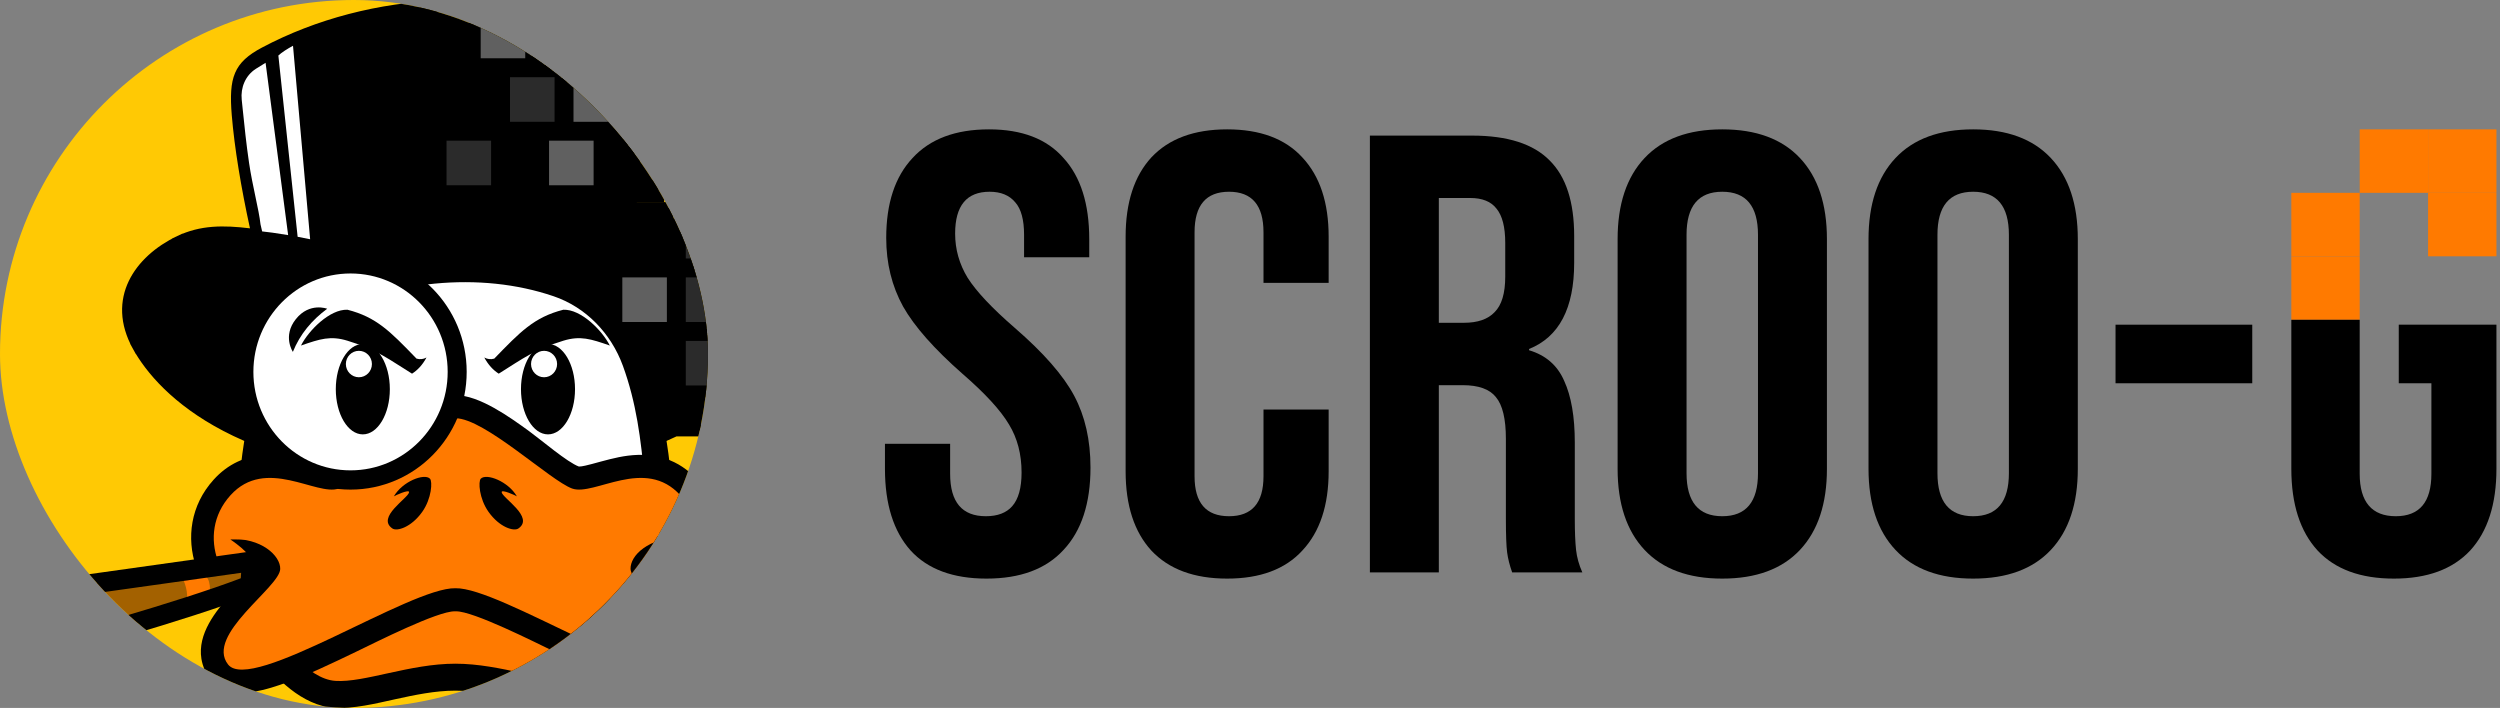
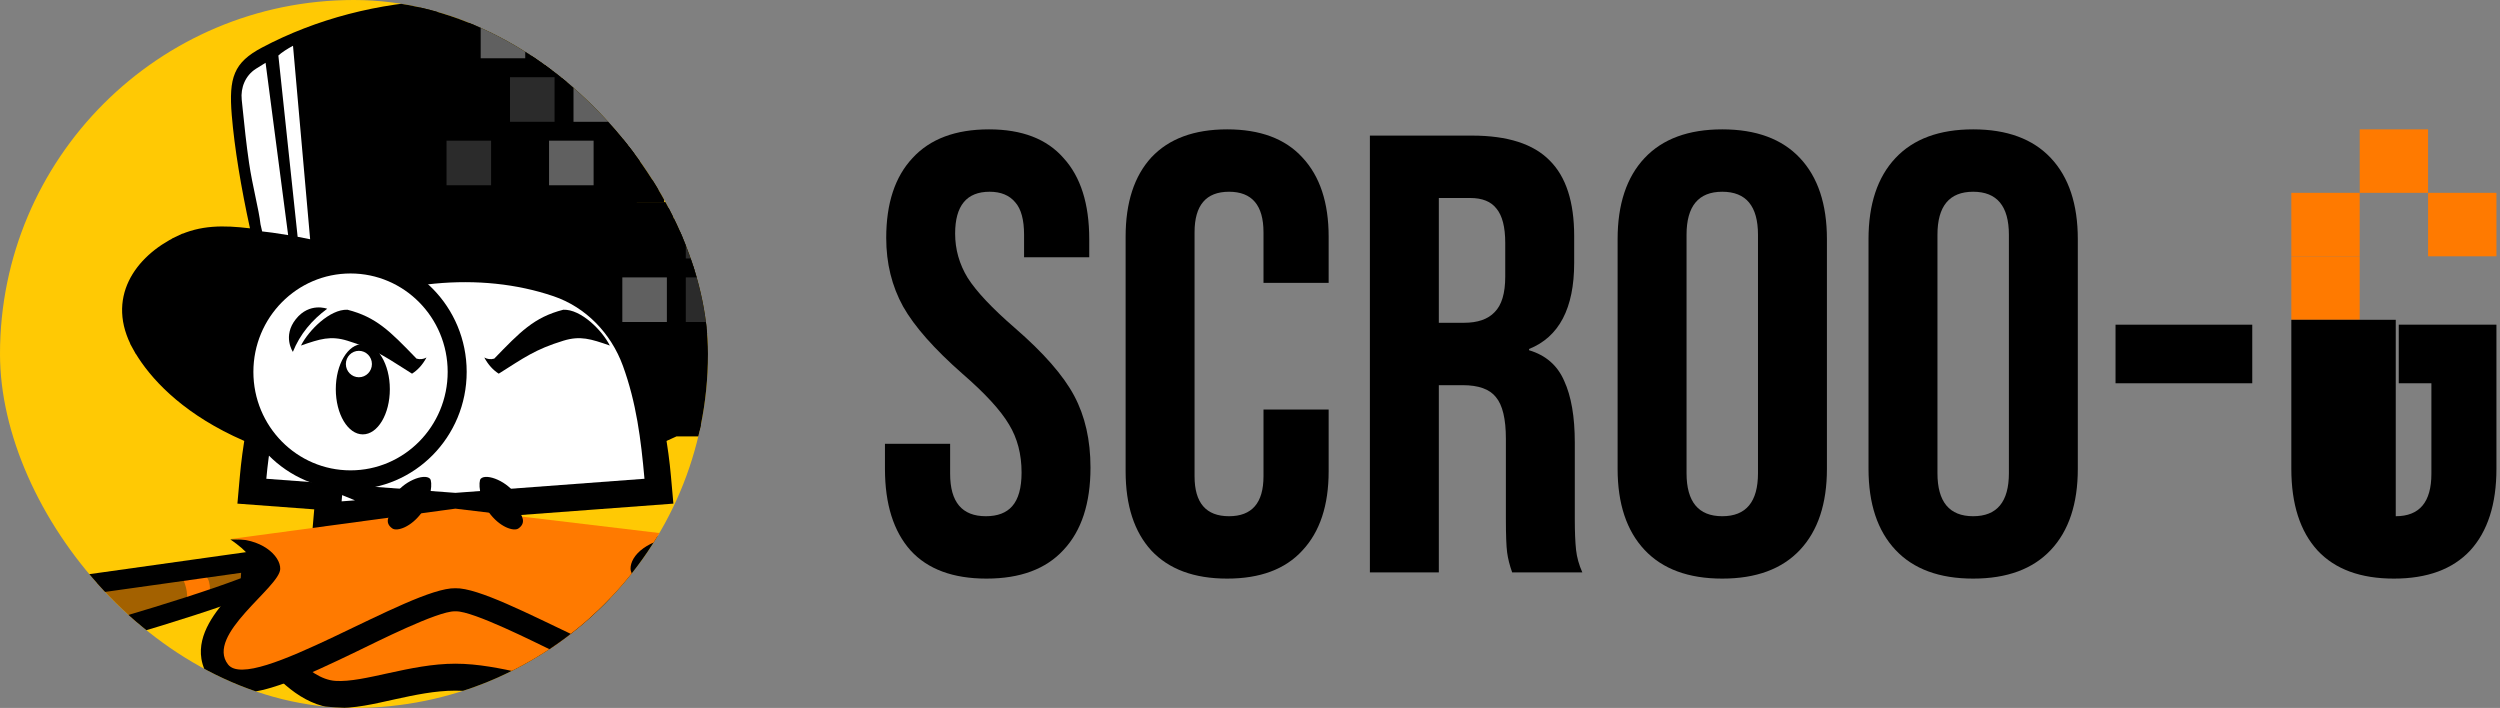
<svg xmlns="http://www.w3.org/2000/svg" width="113" height="32" viewBox="0 0 113 32" fill="none">
  <rect x="0" y="0" width="113" height="32" fill="#808080" stroke="none" />
  <g clip-path="url(#clip0_448_4777)">
    <rect width="32" height="32" rx="16" fill="#FFC904" />
    <path d="M28.515 9.111L28.492 9.401H28.783H30.412V10.247V10.531L30.695 10.516C31.539 10.47 32.287 10.553 33.047 10.916C33.101 10.941 33.154 10.967 33.206 10.995L33.599 11.197V10.756V10.284H36.151V17.692H33.55H33.281V17.961V19.457H30.576H30.515L30.461 19.483C28.238 20.537 25.064 21.335 20.584 21.335C10.964 21.335 7.36 17.655 6.246 15.641L6.011 15.771L6.246 15.641C5.654 14.572 5.683 13.616 6.062 12.823C6.447 12.017 7.207 11.351 8.121 10.916L8.005 10.673L8.121 10.916C9.109 10.445 10.078 10.445 11.267 10.588L11.642 10.633L11.562 10.264C11.162 8.435 10.863 6.631 10.744 5.188C10.674 4.338 10.704 3.8 10.875 3.399C11.041 3.012 11.356 2.712 11.967 2.388C16.806 -0.178 23.146 -0.483 28.139 1.855C28.341 1.95 28.528 2.05 28.734 2.16L28.735 2.16C28.778 2.183 28.822 2.207 28.866 2.231C28.858 4.149 28.703 6.694 28.515 9.111Z" fill="black" stroke="black" stroke-width="0.538" />
    <path d="M14.018 10.814L13.244 2.069C13.023 2.179 12.692 2.4 12.582 2.51L13.453 10.703C13.632 10.736 13.82 10.773 14.018 10.814Z" fill="white" />
    <path d="M13.024 10.627L12.004 2.838C11.928 2.883 11.757 2.989 11.566 3.11C11.096 3.41 10.868 3.955 10.926 4.51C10.94 4.647 10.955 4.791 10.971 4.943C11.044 5.658 11.133 6.52 11.258 7.366C11.335 7.89 11.444 8.409 11.544 8.882C11.646 9.362 11.737 9.796 11.776 10.144C11.8 10.249 11.825 10.354 11.849 10.46C12.073 10.482 12.483 10.535 13.024 10.627Z" fill="white" />
    <path fill-rule="evenodd" clip-rule="evenodd" d="M20.583 23.498L14.121 23.981L14.203 23.023L10.731 22.764L10.841 21.531C11.083 18.815 11.793 16.232 13.113 13.846L13.291 13.525L13.614 13.357C18.213 10.974 22.956 10.974 27.554 13.357L27.878 13.525L28.056 13.846C29.375 16.232 30.086 18.815 30.327 21.531L30.437 22.764L20.583 23.498Z" fill="black" />
    <path fill-rule="evenodd" clip-rule="evenodd" d="M25.02 13.389C26.489 13.888 27.622 15.074 28.154 16.532C28.764 18.207 28.971 19.85 29.13 21.64L20.584 22.277L12.038 21.64C12.264 19.101 12.919 16.687 14.161 14.442C17.624 12.647 21.714 12.263 25.02 13.389ZM16.045 22.616L15.441 22.661L15.465 22.379L16.045 22.616Z" fill="white" />
    <path fill-rule="evenodd" clip-rule="evenodd" d="M16.677 15.677C17.476 15.677 18.124 16.592 18.124 17.72C18.124 18.849 17.476 19.763 16.677 19.763C15.878 19.763 15.23 18.849 15.23 17.72C15.23 16.592 15.878 15.677 16.677 15.677Z" fill="#B0AECF" />
-     <path fill-rule="evenodd" clip-rule="evenodd" d="M20.584 26.3C18.494 27.24 13.793 29.135 11.736 28.474C8.931 27.572 7.561 24.008 9.653 21.686C10.293 20.976 11.103 20.597 12.051 20.561C12.296 20.552 12.54 20.566 12.782 20.596C13.344 20.667 13.875 20.829 14.42 20.974C14.545 21.007 14.882 21.097 14.962 21.098C15.533 20.892 16.698 19.892 17.254 19.488C18.116 18.862 19.501 17.861 20.584 17.861C21.668 17.861 23.053 18.862 23.915 19.488C24.471 19.892 25.636 20.892 26.166 21.088C26.287 21.097 26.624 21.007 26.749 20.974C27.294 20.829 27.825 20.667 28.386 20.596C29.6 20.444 30.677 20.756 31.516 21.686C33.608 24.008 32.238 27.572 29.433 28.474C27.376 29.135 22.675 27.24 20.584 26.3Z" fill="black" />
-     <path fill-rule="evenodd" clip-rule="evenodd" d="M20.584 25.154C20.584 25.154 14.136 28.15 12.047 27.479C9.957 26.807 8.815 24.164 10.414 22.39C12.012 20.617 14.315 22.443 15.309 22.081C16.303 21.72 19.267 18.904 20.584 18.904C21.901 18.904 24.866 21.72 25.859 22.081C26.853 22.443 29.156 20.617 30.754 22.39C32.353 24.164 31.211 26.807 29.121 27.479C27.032 28.15 20.584 25.154 20.584 25.154Z" fill="#FF7A00" />
    <path fill-rule="evenodd" clip-rule="evenodd" d="M20.584 31.217C19.666 31.217 18.737 31.414 17.843 31.61C16.974 31.801 15.972 32.05 15.082 31.991C13.698 31.9 12.382 30.65 11.659 29.524L10.919 28.372L20.106 23.803H21.061L30.249 28.372L29.509 29.524C28.785 30.65 27.47 31.9 26.086 31.991C25.195 32.05 24.194 31.801 23.324 31.61C22.43 31.414 21.502 31.217 20.584 31.217Z" fill="black" />
    <path fill-rule="evenodd" clip-rule="evenodd" d="M20.583 29.999C18.523 29.999 16.466 30.862 15.16 30.776C13.854 30.689 12.666 28.86 12.666 28.86L20.385 25.021H20.782L28.501 28.86C28.501 28.86 27.313 30.689 26.007 30.776C24.701 30.862 22.644 29.999 20.583 29.999Z" fill="#FF7A00" />
    <path fill-rule="evenodd" clip-rule="evenodd" d="M10.413 24.382L30.895 24.224C29.687 25.161 29.234 25.6 30.724 26.854C31.642 27.864 32.699 29.361 31.666 30.682C30.909 31.65 29.499 31.292 28.518 30.958C27.316 30.548 26.163 29.982 25.018 29.433C24.192 29.037 21.389 27.616 20.608 27.632L20.577 27.632L20.56 27.632C19.779 27.616 16.975 29.037 16.15 29.433C15.004 29.982 13.852 30.548 12.649 30.958C11.669 31.292 10.258 31.65 9.501 30.682C9.295 30.418 9.158 30.113 9.104 29.781C8.922 28.653 9.74 27.628 10.443 26.854C11.417 25.784 11.998 25.482 10.413 24.382Z" fill="black" />
    <path fill-rule="evenodd" clip-rule="evenodd" d="M10.391 24.368C11.797 24.296 12.684 25.116 12.666 25.72C12.641 26.55 9.266 28.701 10.308 30.034C11.35 31.367 18.548 26.538 20.584 26.588C22.619 26.538 29.816 31.367 30.859 30.034C31.901 28.701 28.525 26.55 28.501 25.72C28.483 25.116 29.262 24.324 30.895 24.224L20.584 22.991L10.391 24.368Z" fill="#FF7A00" />
    <path fill-rule="evenodd" clip-rule="evenodd" d="M23.364 22.436C22.974 21.76 21.987 21.378 21.731 21.637C21.613 21.757 21.651 22.53 22.083 23.138C22.584 23.842 23.226 24.025 23.428 23.889C24.173 23.385 22.71 22.515 22.675 22.249C22.655 22.096 23.323 22.403 23.364 22.436ZM17.802 22.436C18.193 21.76 19.18 21.378 19.435 21.637C19.553 21.757 19.515 22.53 19.084 23.138C18.583 23.842 17.94 24.025 17.739 23.889C16.993 23.385 18.456 22.515 18.491 22.249C18.511 22.096 17.844 22.403 17.802 22.436Z" fill="black" />
    <path fill-rule="evenodd" clip-rule="evenodd" d="M15.844 11.491C18.744 11.491 21.094 13.872 21.094 16.81C21.094 19.748 18.744 22.13 15.844 22.13C12.945 22.13 10.595 19.748 10.595 16.81C10.595 13.872 12.945 11.491 15.844 11.491Z" fill="black" />
    <path fill-rule="evenodd" clip-rule="evenodd" d="M15.844 12.361C18.269 12.361 20.235 14.353 20.235 16.81C20.235 19.268 18.269 21.26 15.844 21.26C13.419 21.26 11.453 19.268 11.453 16.81C11.453 14.353 13.419 12.361 15.844 12.361Z" fill="white" />
-     <path fill-rule="evenodd" clip-rule="evenodd" d="M25.991 17.591C25.991 16.463 25.444 15.548 24.769 15.548C24.095 15.548 23.548 16.463 23.548 17.591C23.548 18.719 24.095 19.634 24.769 19.634C25.444 19.634 25.991 18.719 25.991 17.591ZM25.181 16.454C25.181 16.125 24.917 15.857 24.592 15.857C24.267 15.857 24.003 16.125 24.003 16.454C24.003 16.784 24.267 17.052 24.592 17.052C24.917 17.052 25.181 16.784 25.181 16.454Z" fill="black" />
    <path fill-rule="evenodd" clip-rule="evenodd" d="M17.621 17.591C17.621 16.463 17.074 15.548 16.399 15.548C15.725 15.548 15.178 16.463 15.178 17.591C15.178 18.719 15.725 19.634 16.399 19.634C17.074 19.634 17.621 18.719 17.621 17.591ZM16.811 16.454C16.811 16.125 16.547 15.857 16.222 15.857C15.896 15.857 15.633 16.125 15.633 16.454C15.633 16.784 15.896 17.052 16.222 17.052C16.547 17.052 16.811 16.784 16.811 16.454Z" fill="black" />
    <path fill-rule="evenodd" clip-rule="evenodd" d="M21.89 16.159C22.071 16.497 22.294 16.73 22.543 16.89C23.675 16.178 24.179 15.794 25.464 15.4C26.228 15.166 26.7 15.318 27.564 15.619C27.219 14.936 26.26 13.969 25.462 14C24.136 14.339 23.509 15.005 22.34 16.21C22.183 16.254 22.033 16.239 21.89 16.159Z" fill="black" />
    <path d="M14.789 13.956C14.101 14.465 13.563 15.098 13.238 15.904C13.238 15.904 12.757 15.193 13.375 14.421C13.994 13.648 14.789 13.956 14.789 13.956Z" fill="black" />
    <path d="M18.624 16.89C18.874 16.73 19.097 16.497 19.278 16.159C19.134 16.239 18.985 16.254 18.828 16.21C18.806 16.188 18.784 16.165 18.762 16.143C17.635 14.979 17.007 14.332 15.705 14C14.908 13.969 13.949 14.936 13.604 15.619C14.468 15.318 14.939 15.166 15.703 15.4C16.824 15.744 17.352 16.08 18.219 16.633C18.346 16.714 18.48 16.8 18.624 16.89Z" fill="black" />
    <path d="M1.756 26.724L11.374 25.373L11.306 26.453C8.358 27.616 2.359 29.245 2.359 29.245C2.359 29.245 2.968 27.964 1.756 26.724Z" fill="#A36100" />
    <path d="M8.167 27.595C8.167 27.595 8.738 27.282 8.281 26.186C8.471 26.186 8.921 26.029 9.195 26.029C9.537 26.029 9.537 26.812 9.423 27.125C9.08 27.282 8.167 27.595 8.167 27.595Z" fill="#FF7A00" />
    <path fill-rule="evenodd" clip-rule="evenodd" d="M1.338 26.581C1.392 26.42 1.53 26.304 1.696 26.281L11.314 24.93C11.445 24.912 11.577 24.954 11.675 25.045C11.772 25.137 11.823 25.267 11.815 25.401L11.747 26.481C11.736 26.655 11.627 26.806 11.467 26.869C9.973 27.459 7.719 28.162 5.851 28.715C4.915 28.992 4.071 29.232 3.461 29.404C3.156 29.489 2.91 29.558 2.739 29.605C2.654 29.628 2.588 29.646 2.543 29.659L2.474 29.677C2.474 29.677 2.474 29.677 2.36 29.245L2.474 29.677C2.307 29.723 2.13 29.665 2.02 29.531C1.911 29.397 1.887 29.211 1.96 29.055C1.961 29.054 1.961 29.053 1.962 29.052C1.963 29.048 1.967 29.039 1.972 29.026C1.981 29.001 1.996 28.96 2.01 28.906C2.04 28.797 2.071 28.639 2.071 28.449C2.072 28.08 1.959 27.567 1.443 27.039C1.325 26.918 1.285 26.741 1.338 26.581ZM2.948 28.619C3.034 28.595 3.127 28.569 3.225 28.541C3.832 28.371 4.672 28.131 5.604 27.856C7.363 27.335 9.434 26.69 10.884 26.137L10.899 25.891L2.572 27.061C2.863 27.559 2.955 28.045 2.954 28.45C2.954 28.508 2.952 28.565 2.948 28.619Z" fill="black" />
    <path d="M3.917 27.659C4.076 28.606 3.392 29.513 2.39 29.686C1.388 29.858 0.447 29.231 0.288 28.285C0.129 27.339 0.812 26.431 1.815 26.259C2.817 26.086 3.758 26.713 3.917 27.659Z" fill="#D53300" />
    <path fill-rule="evenodd" clip-rule="evenodd" d="M2.242 28.804C2.823 28.703 3.114 28.211 3.047 27.809C2.979 27.408 2.543 27.041 1.963 27.141C1.382 27.241 1.091 27.733 1.158 28.135C1.225 28.537 1.661 28.904 2.242 28.804ZM2.39 29.686C3.392 29.513 4.076 28.606 3.917 27.659C3.758 26.713 2.817 26.086 1.815 26.259C0.812 26.431 0.129 27.339 0.288 28.285C0.447 29.231 1.388 29.858 2.39 29.686Z" fill="black" />
    <rect x="0.269" y="-0.269" width="2.552" height="2.552" transform="matrix(1 0 0 -1 30.46 14.553)" fill="#2B2B2B" stroke="black" stroke-width="0.538" />
    <rect x="0.269" y="-0.269" width="2.552" height="2.552" transform="matrix(1 0 0 -1 30.46 11.684)" fill="#2B2B2B" stroke="black" stroke-width="0.538" />
    <rect x="0.269" y="-0.269" width="2.552" height="2.552" transform="matrix(1 0 0 -1 27.591 14.553)" fill="#606060" stroke="black" stroke-width="0.538" />
-     <rect x="0.269" y="-0.269" width="2.552" height="2.552" transform="matrix(1 0 0 -1 30.46 17.423)" fill="#2B2B2B" stroke="black" stroke-width="0.538" />
    <rect x="0.269" y="-0.269" width="2.552" height="2.552" transform="matrix(1 0 0 -1 26.929 3.296)" fill="black" stroke="black" stroke-width="0.538" />
    <rect x="0.269" y="-0.269" width="2.552" height="2.552" transform="matrix(1 0 0 -1 28.253 5.504)" fill="black" stroke="black" stroke-width="0.538" />
    <rect x="0.269" y="-0.269" width="2.552" height="2.552" transform="matrix(1 0 0 -1 26.929 8.594)" fill="black" stroke="black" stroke-width="0.538" />
    <rect x="0.269" y="-0.269" width="2.552" height="2.552" transform="matrix(1 0 0 -1 24.279 8.373)" fill="#606060" stroke="black" stroke-width="0.538" />
    <rect x="0.269" y="-0.269" width="2.552" height="2.552" transform="matrix(1 0 0 -1 25.384 5.504)" fill="#606060" stroke="black" stroke-width="0.538" />
    <rect x="0.269" y="-0.269" width="2.552" height="2.552" transform="matrix(1 0 0 -1 22.514 5.504)" fill="#2B2B2B" stroke="black" stroke-width="0.538" />
    <rect x="0.269" y="-0.269" width="2.552" height="2.552" transform="matrix(1 0 0 -1 21.189 2.634)" fill="#606060" stroke="black" stroke-width="0.538" />
    <rect x="0.269" y="-0.269" width="2.552" height="2.552" transform="matrix(1 0 0 -1 19.645 8.373)" fill="#2B2B2B" stroke="black" stroke-width="0.538" />
    <rect x="0.269" y="-0.269" width="2.552" height="2.552" transform="matrix(1 0 0 -1 24.059 2.634)" fill="#2B2B2B" stroke="black" stroke-width="0.538" />
  </g>
  <path d="M44.589 26.153C43.078 26.153 41.935 25.73 41.161 24.884C40.387 24.019 40 22.788 40 21.189V20.061H42.946V21.415C42.946 22.694 43.484 23.333 44.56 23.333C45.089 23.333 45.485 23.183 45.75 22.882C46.033 22.562 46.175 22.054 46.175 21.359C46.175 20.531 45.986 19.808 45.608 19.187C45.23 18.548 44.532 17.786 43.512 16.902C42.228 15.774 41.331 14.759 40.821 13.857C40.312 12.935 40.057 11.901 40.057 10.754C40.057 9.194 40.453 7.99 41.246 7.144C42.039 6.279 43.191 5.847 44.702 5.847C46.194 5.847 47.317 6.279 48.072 7.144C48.846 7.99 49.234 9.212 49.234 10.811V11.629H46.288V10.613C46.288 9.936 46.156 9.447 45.891 9.147C45.627 8.827 45.24 8.667 44.73 8.667C43.692 8.667 43.172 9.297 43.172 10.557C43.172 11.271 43.361 11.939 43.739 12.559C44.135 13.18 44.843 13.932 45.863 14.816C47.166 15.944 48.063 16.968 48.554 17.89C49.045 18.811 49.29 19.892 49.29 21.133C49.29 22.75 48.884 23.991 48.072 24.856C47.279 25.721 46.118 26.153 44.589 26.153Z" fill="black" />
  <path d="M55.467 26.153C53.975 26.153 52.833 25.73 52.04 24.884C51.266 24.038 50.878 22.844 50.878 21.302V10.698C50.878 9.156 51.266 7.962 52.04 7.116C52.833 6.27 53.975 5.847 55.467 5.847C56.959 5.847 58.092 6.27 58.866 7.116C59.659 7.962 60.055 9.156 60.055 10.698V12.785H57.11V10.5C57.11 9.278 56.59 8.667 55.552 8.667C54.513 8.667 53.994 9.278 53.994 10.5V21.528C53.994 22.731 54.513 23.333 55.552 23.333C56.59 23.333 57.11 22.731 57.11 21.528V18.51H60.055V21.302C60.055 22.844 59.659 24.038 58.866 24.884C58.092 25.73 56.959 26.153 55.467 26.153Z" fill="black" />
  <path d="M61.919 6.129H66.536C68.141 6.129 69.312 6.505 70.048 7.257C70.785 7.99 71.153 9.128 71.153 10.669V11.882C71.153 13.932 70.473 15.229 69.114 15.774V15.831C69.869 16.056 70.398 16.517 70.7 17.213C71.021 17.908 71.181 18.839 71.181 20.005V23.474C71.181 24.038 71.2 24.499 71.238 24.856C71.276 25.194 71.37 25.533 71.521 25.871H68.349C68.236 25.552 68.16 25.251 68.122 24.969C68.085 24.687 68.066 24.179 68.066 23.446V19.836C68.066 18.933 67.915 18.303 67.612 17.946C67.329 17.589 66.829 17.41 66.111 17.41H65.035V25.871H61.919V6.129ZM66.168 14.59C66.791 14.59 67.254 14.43 67.556 14.11C67.877 13.791 68.037 13.255 68.037 12.503V10.98C68.037 10.265 67.905 9.748 67.641 9.429C67.395 9.109 66.999 8.949 66.451 8.949H65.035V14.59H66.168Z" fill="black" />
  <path d="M77.847 26.153C76.317 26.153 75.146 25.721 74.334 24.856C73.522 23.991 73.116 22.769 73.116 21.189V10.811C73.116 9.231 73.522 8.009 74.334 7.144C75.146 6.279 76.317 5.847 77.847 5.847C79.376 5.847 80.547 6.279 81.359 7.144C82.171 8.009 82.577 9.231 82.577 10.811V21.189C82.577 22.769 82.171 23.991 81.359 24.856C80.547 25.721 79.376 26.153 77.847 26.153ZM77.847 23.333C78.923 23.333 79.461 22.684 79.461 21.387V10.613C79.461 9.316 78.923 8.667 77.847 8.667C76.77 8.667 76.232 9.316 76.232 10.613V21.387C76.232 22.684 76.77 23.333 77.847 23.333Z" fill="black" />
  <path d="M89.187 26.153C87.658 26.153 86.487 25.721 85.675 24.856C84.863 23.991 84.457 22.769 84.457 21.189V10.811C84.457 9.231 84.863 8.009 85.675 7.144C86.487 6.279 87.658 5.847 89.187 5.847C90.717 5.847 91.887 6.279 92.699 7.144C93.511 8.009 93.917 9.231 93.917 10.811V21.189C93.917 22.769 93.511 23.991 92.699 24.856C91.887 25.721 90.717 26.153 89.187 26.153ZM89.187 23.333C90.263 23.333 90.802 22.684 90.802 21.387V10.613C90.802 9.316 90.263 8.667 89.187 8.667C88.111 8.667 87.573 9.316 87.573 10.613V21.387C87.573 22.684 88.111 23.333 89.187 23.333Z" fill="black" />
  <path d="M95.622 14.676H101.802V17.324H95.622V14.676Z" fill="black" />
  <rect width="3.09" height="2.869" transform="matrix(1 0 0 -1 103.568 14.455)" fill="#FF7A00" />
-   <path d="M103.568 14.455V21.189C103.568 22.788 103.964 24.019 104.755 24.884C105.547 25.73 106.696 26.153 108.204 26.153C109.711 26.153 110.86 25.73 111.652 24.884C112.443 24.019 112.839 22.788 112.839 21.189V14.676H108.424V17.324H109.899V21.415C109.899 22.694 109.362 23.333 108.288 23.333C107.214 23.333 106.658 22.694 106.658 21.415V14.455H103.568Z" fill="black" />
+   <path d="M103.568 14.455V21.189C103.568 22.788 103.964 24.019 104.755 24.884C105.547 25.73 106.696 26.153 108.204 26.153C109.711 26.153 110.86 25.73 111.652 24.884C112.443 24.019 112.839 22.788 112.839 21.189V14.676H108.424V17.324H109.899V21.415C109.899 22.694 109.362 23.333 108.288 23.333V14.455H103.568Z" fill="black" />
  <rect width="3.09" height="2.869" transform="matrix(1 0 0 -1 106.658 8.716)" fill="#FF7A00" />
  <rect width="3.09" height="2.869" transform="matrix(1 0 0 -1 103.568 11.585)" fill="#FF7A00" />
  <rect width="3.09" height="2.869" transform="matrix(1 0 0 -1 109.749 11.585)" fill="#FF7A00" />
-   <rect width="3.09" height="2.869" transform="matrix(1 0 0 -1 109.749 8.716)" fill="#FF7A00" />
  <defs>
    <clipPath id="clip0_448_4777">
      <rect width="32" height="32" rx="16" fill="white" />
    </clipPath>
  </defs>
</svg>